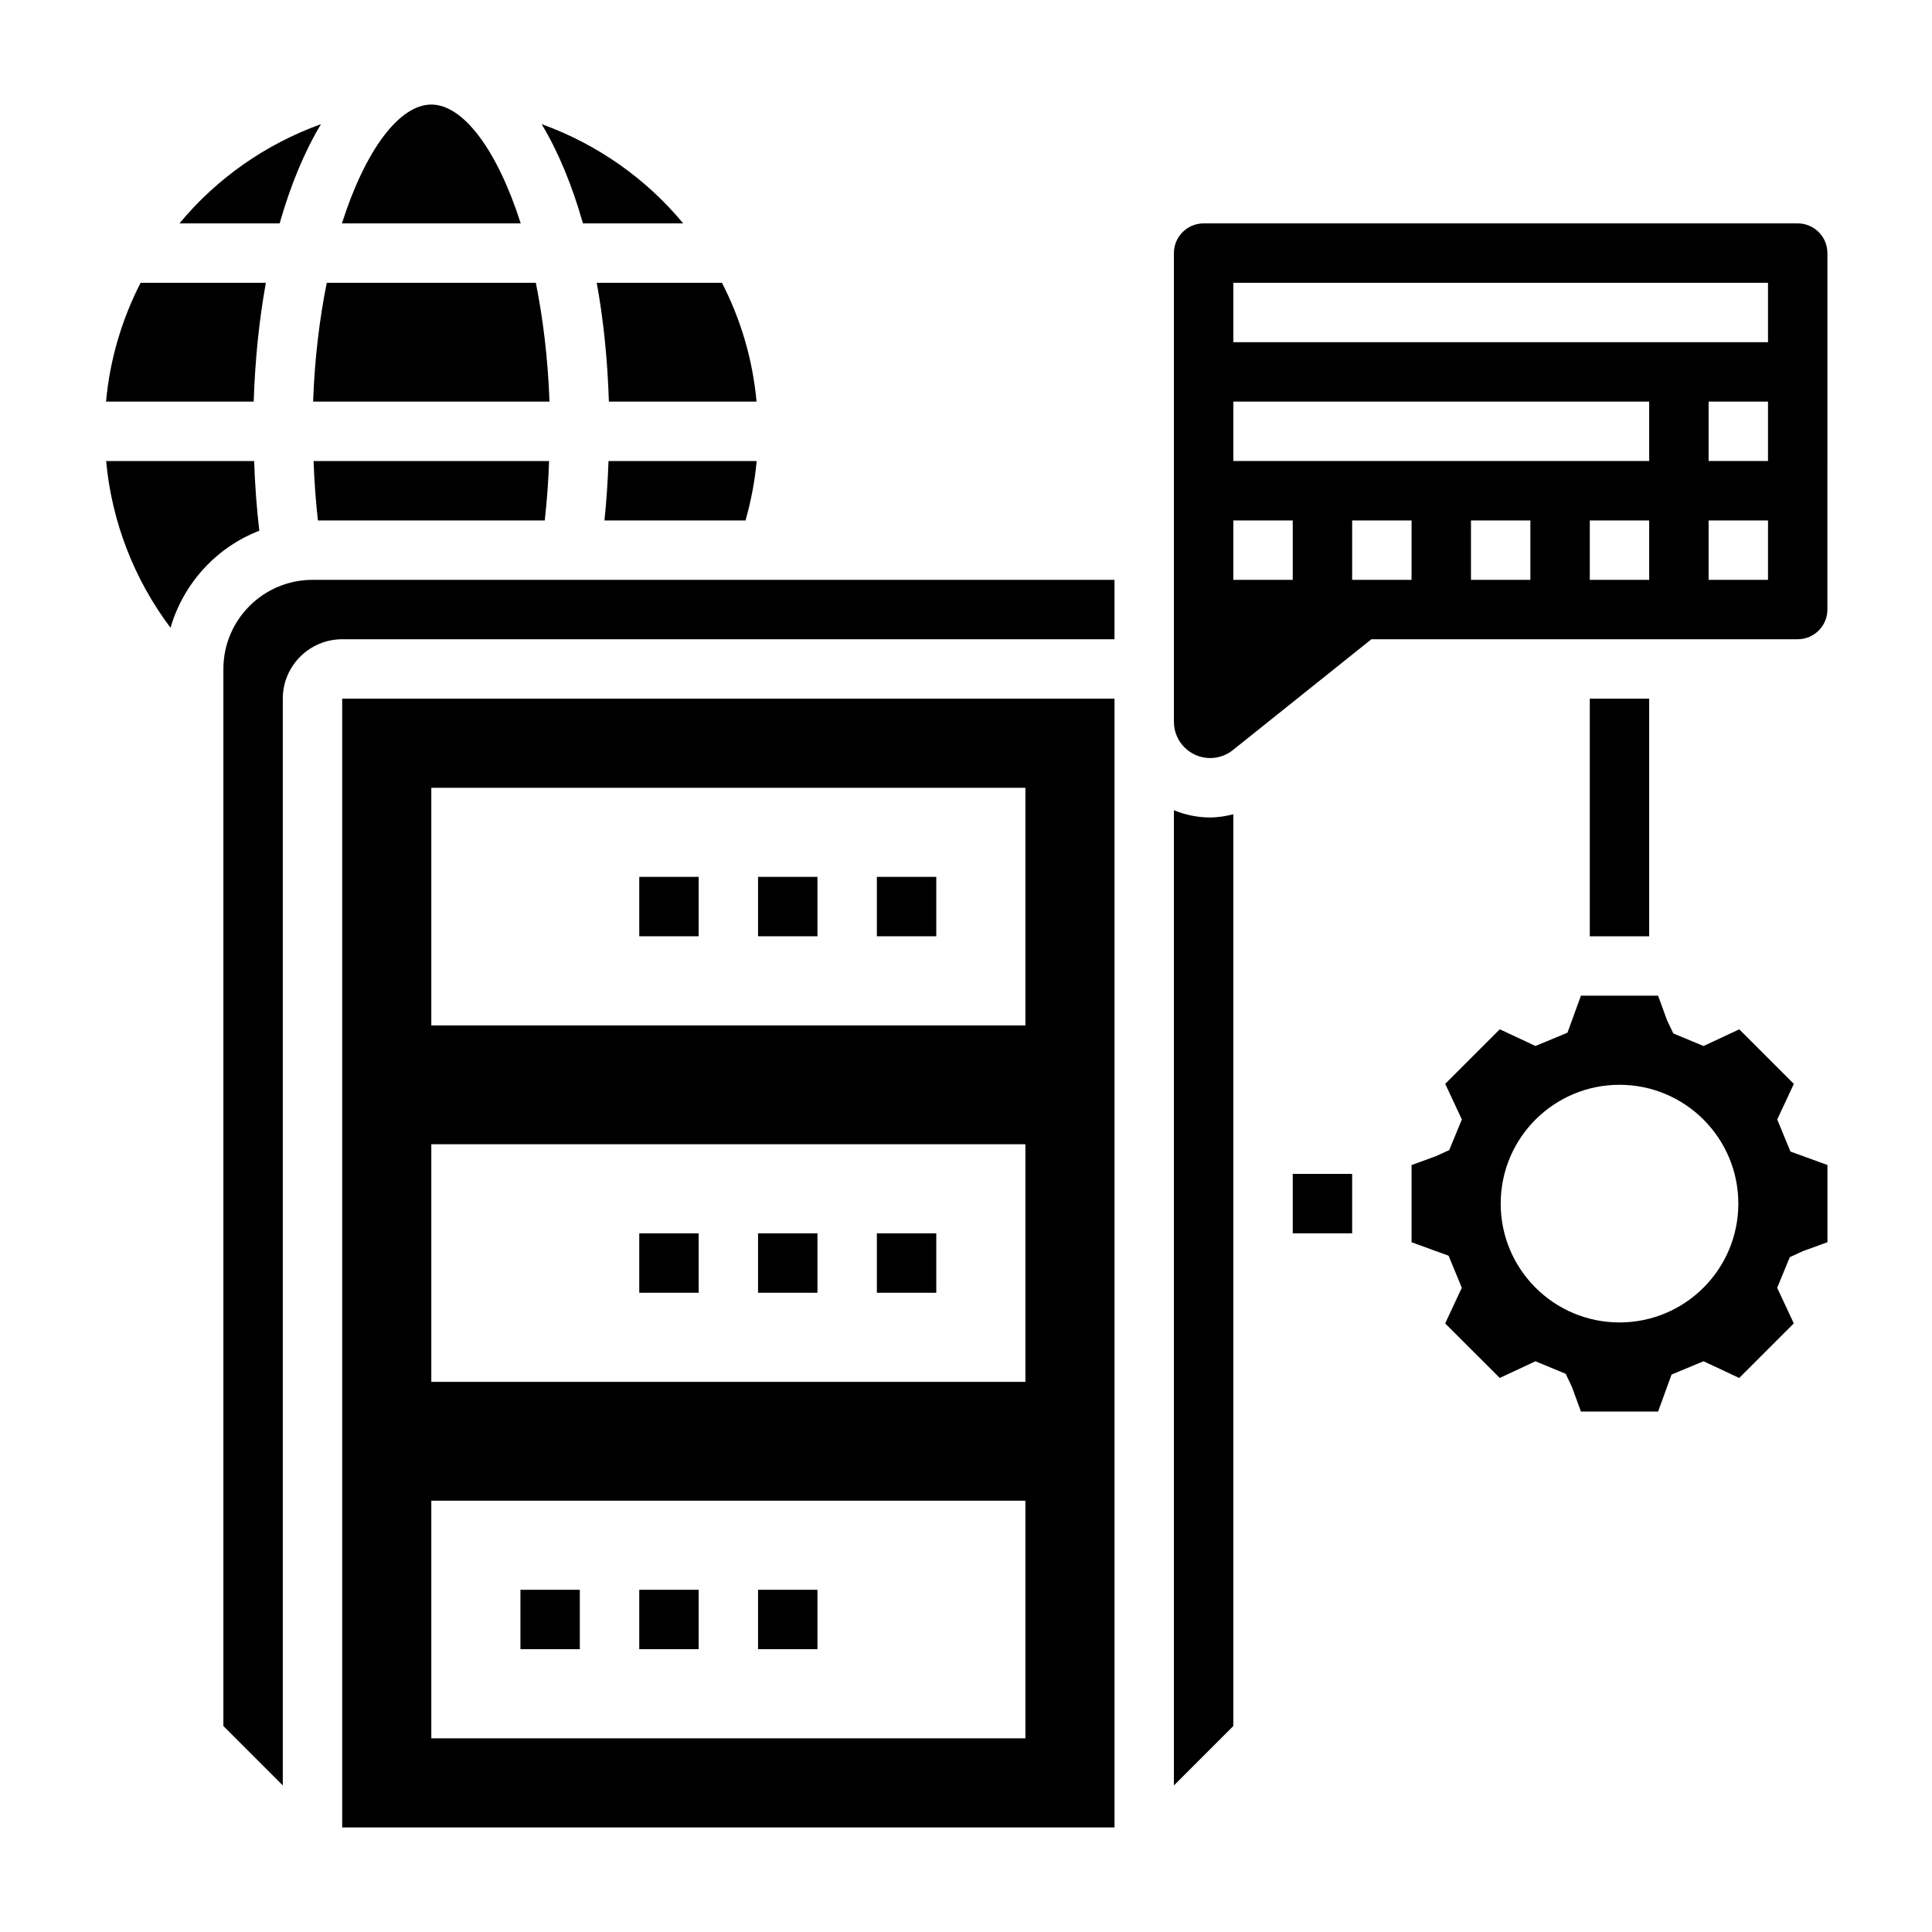
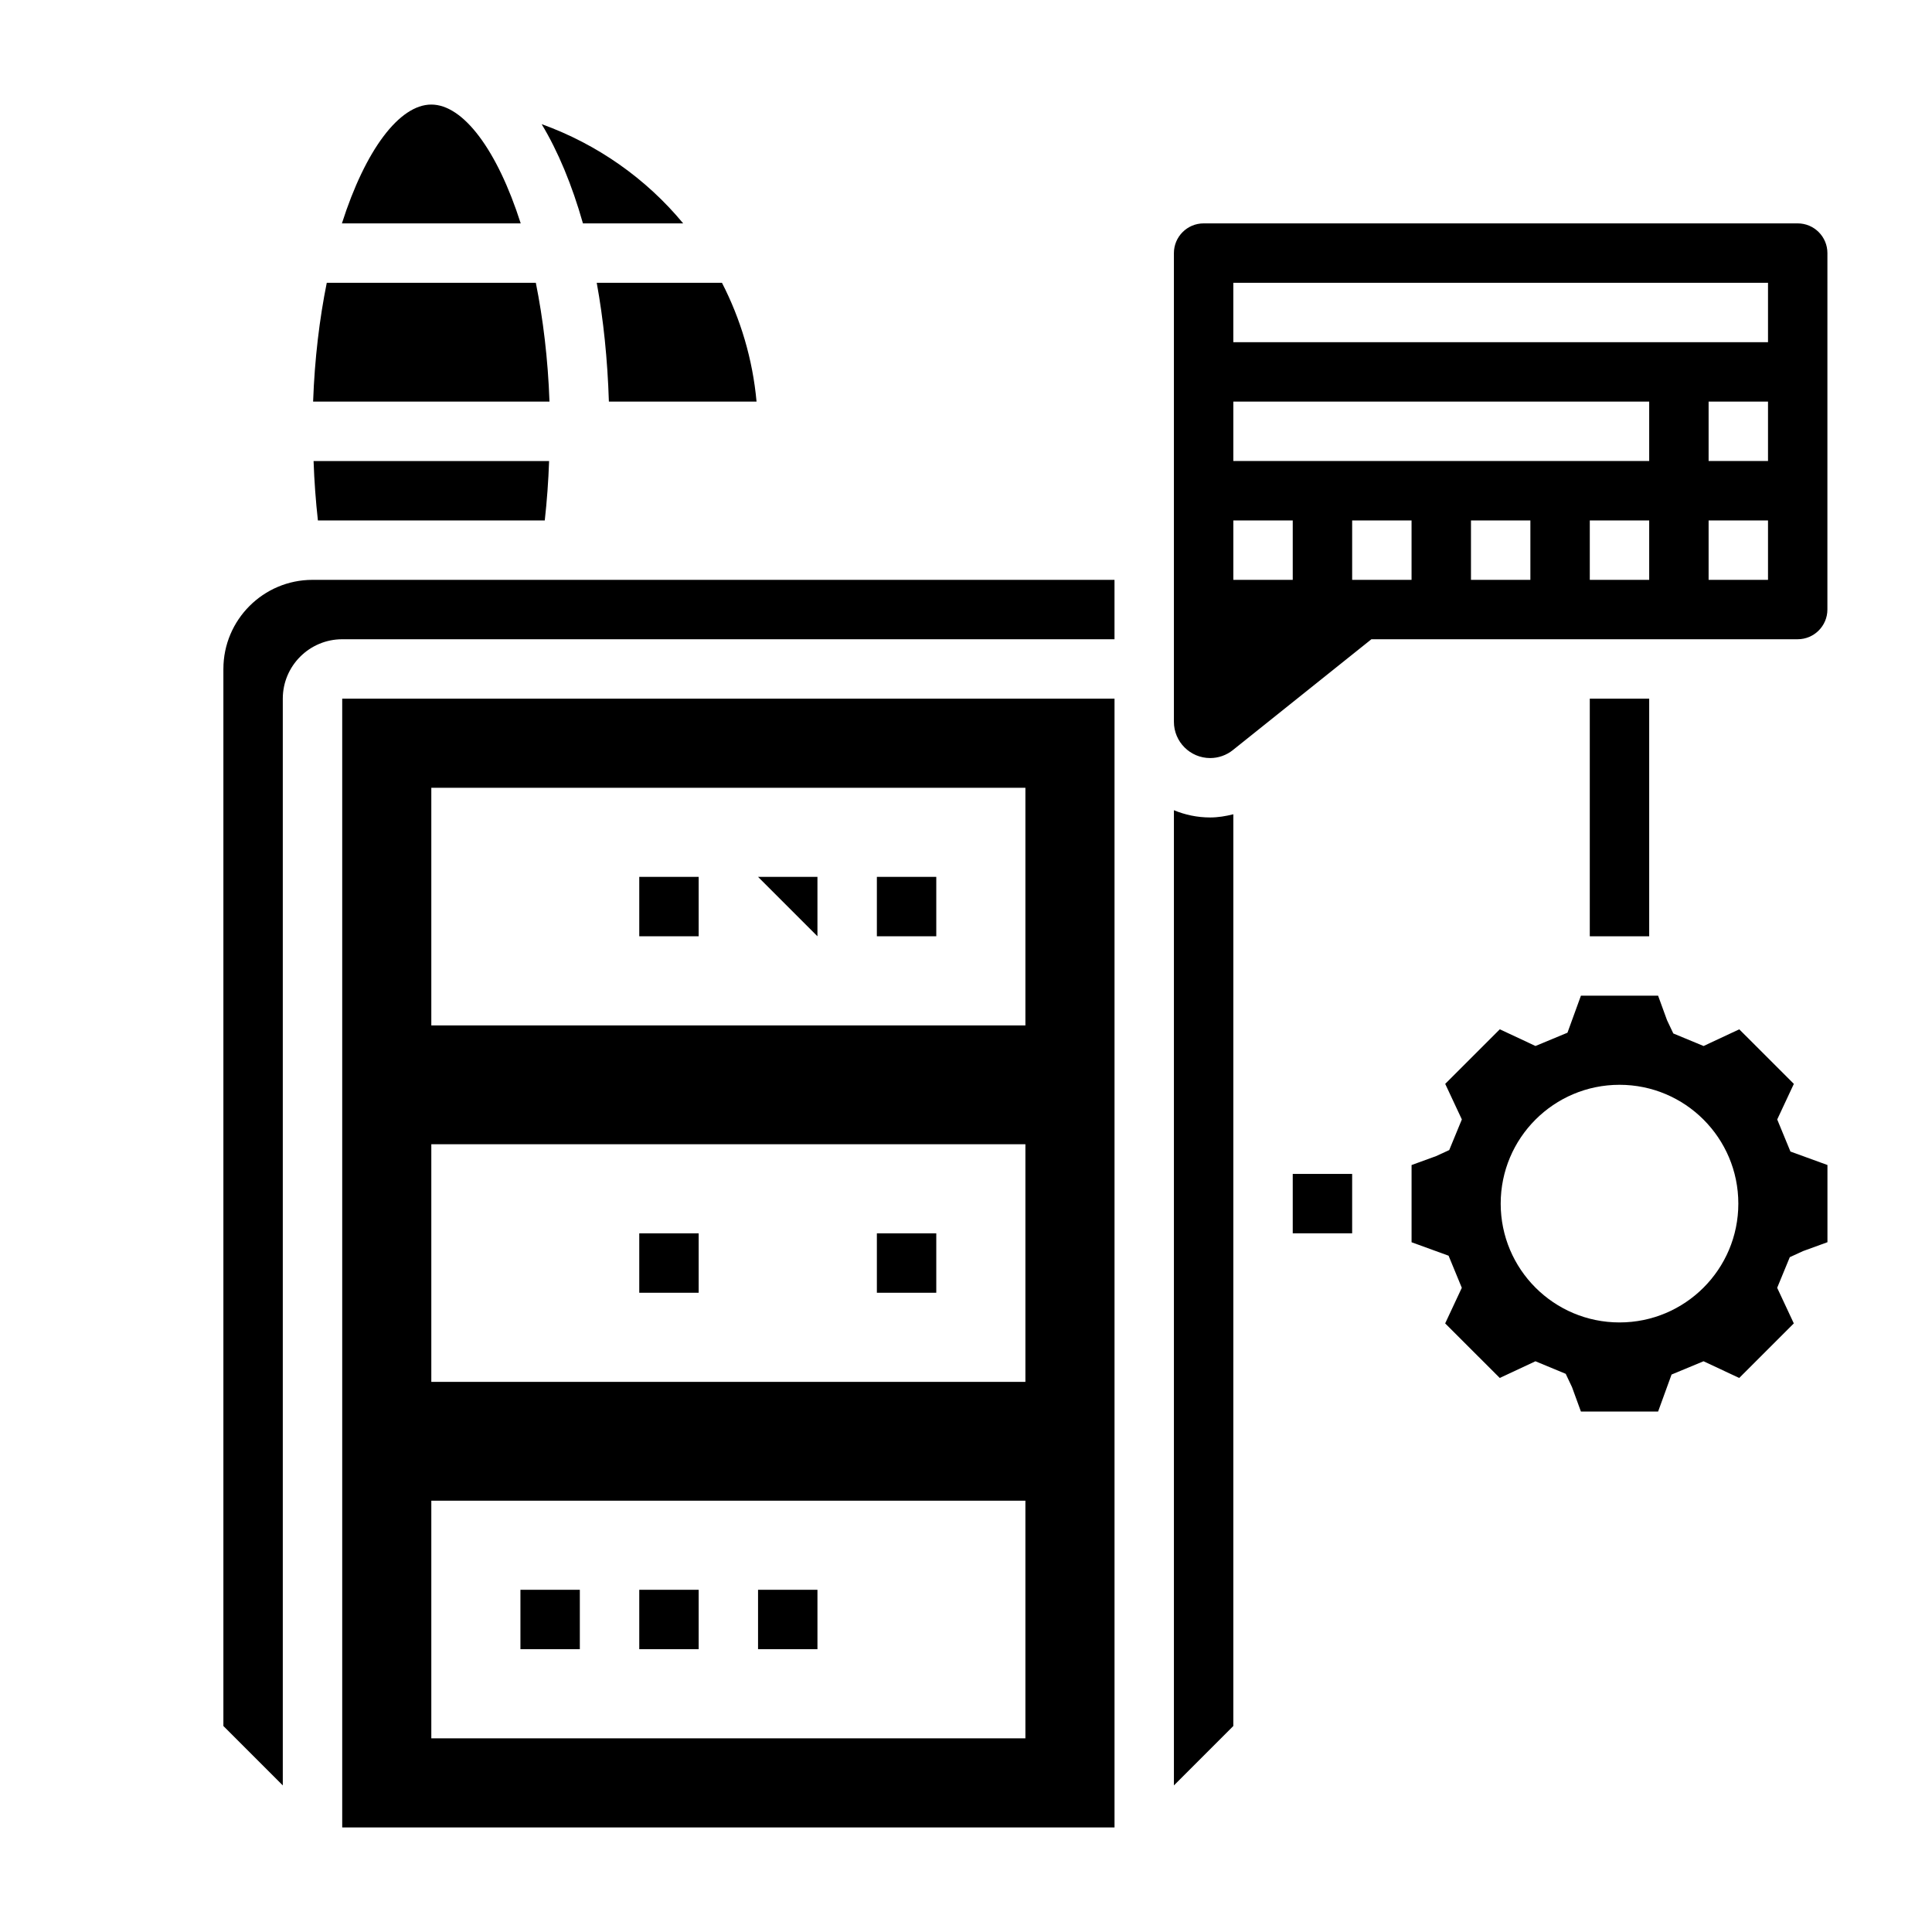
<svg xmlns="http://www.w3.org/2000/svg" fill="#000000" width="800px" height="800px" version="1.1" viewBox="144 144 512 512">
  <g>
    <path d="m614.98 440.67 4.41-9.43-14.469-14.461-9.453 4.426-8.023-3.328-1.668-3.519-2.363-6.488h-20.453l-3.566 9.809-8.477 3.519-9.453-4.426-14.469 14.461 4.41 9.43-3.344 8.117-3.488 1.605-6.492 2.363v20.461l9.809 3.566 3.504 8.508-4.41 9.43 14.469 14.461 9.453-4.426 8.023 3.328 1.668 3.519 2.363 6.481h20.453l3.566-9.809 8.477-3.519 9.453 4.426 14.469-14.461-4.41-9.43 3.344-8.117 3.488-1.605 6.492-2.363v-20.461l-9.809-3.566zm-41.793 53.789c-17.391 0-31.488-14.098-31.488-31.488s14.098-31.488 31.488-31.488 31.488 14.098 31.488 31.488-14.098 31.488-31.488 31.488z" />
    <path d="m455.1 358.72v258.43l15.742-15.742 0.004-241.62c-2.008 0.504-4.055 0.848-6.133 0.848-3.41 0-6.644-0.691-9.613-1.918z" />
-     <path d="m229.07 176.9c-14.754 5.32-27.695 14.438-37.512 26.301h26.551c2.906-10.195 6.598-19.066 10.961-26.301z" />
    <path d="m203.2 321.28v280.13l15.742 15.742v-288c0-8.684 7.062-15.742 15.742-15.742h204.67v-15.742h-212.54c-13.02 0-23.613 10.594-23.613 23.613z" />
-     <path d="m211.35 266.18h-39.223c1.473 16.074 7.414 31.363 17.059 44.188 3.441-11.809 12.156-21.316 23.531-25.719-0.703-6.039-1.16-12.195-1.367-18.469z" />
    <path d="m234.69 628.29h204.67v-299.14h-204.67zm23.613-275.52h157.44v62.977h-157.44zm0 94.465h157.44v62.977h-157.44zm0 94.465h157.44v62.977h-157.44z" />
-     <path d="m214.46 218.94h-33.195c-4.93 9.613-8.141 20.23-9.164 31.488h39.133c0.363-11.172 1.457-21.75 3.227-31.488z" />
-     <path d="m304.19 281.92h37.383c1.457-5.148 2.465-10.398 2.953-15.742h-39.266c-0.18 5.328-0.535 10.57-1.07 15.742z" />
    <path d="m325.05 203.2c-9.809-11.863-22.758-20.98-37.504-26.301 4.352 7.234 8.047 16.105 10.941 26.301z" />
    <path d="m305.36 250.43h39.133c-1.023-11.258-4.227-21.875-9.164-31.488h-33.188c1.773 9.738 2.867 20.316 3.219 31.488z" />
    <path d="m620.41 203.2h-157.44c-4.344 0-7.871 3.535-7.871 7.871v124.21c-0.004 5.301 4.312 9.613 9.609 9.613 2.172 0 4.305-0.746 6.008-2.109l36.723-29.379h112.97c4.344 0 7.871-3.535 7.871-7.871l0.004-94.465c0-4.336-3.527-7.871-7.875-7.871zm-133.82 94.465h-15.742v-15.742h15.742zm31.488 0h-15.742v-15.742h15.742zm31.488 0h-15.742v-15.742h15.742zm31.488 0h-15.742v-15.742h15.742zm0-31.488h-110.21v-15.742h110.21zm31.488 31.488h-15.742v-15.742h15.742zm0-31.488h-15.742v-15.742h15.742zm0-31.488h-141.7v-15.746h141.7z" />
    <path d="m258.3 171.71c-8.461 0-17.477 12.02-23.688 31.488h47.383c-6.219-19.469-15.23-31.488-23.695-31.488z" />
    <path d="m288.37 281.92c0.574-5.164 0.961-10.406 1.148-15.742h-62.418c0.188 5.352 0.574 10.598 1.148 15.742z" />
    <path d="m289.62 250.43c-0.41-11.391-1.707-21.973-3.621-31.488h-55.402c-1.922 9.516-3.211 20.098-3.621 31.488z" />
    <path d="m376.38 376.38h15.742v15.742h-15.742z" />
-     <path d="m344.89 376.38h15.742v15.742h-15.742z" />
+     <path d="m344.89 376.38h15.742v15.742z" />
    <path d="m313.41 376.38h15.742v15.742h-15.742z" />
    <path d="m344.89 565.31h15.742v15.742h-15.742z" />
    <path d="m281.92 565.31h15.742v15.742h-15.742z" />
    <path d="m313.41 565.31h15.742v15.742h-15.742z" />
    <path d="m313.41 470.85h15.742v15.742h-15.742z" />
-     <path d="m344.89 470.85h15.742v15.742h-15.742z" />
    <path d="m376.38 470.85h15.742v15.742h-15.742z" />
    <path d="m565.31 329.15h15.742v62.977h-15.742z" />
    <path d="m486.59 455.1h15.742v15.742h-15.742z" />
  </g>
</svg>